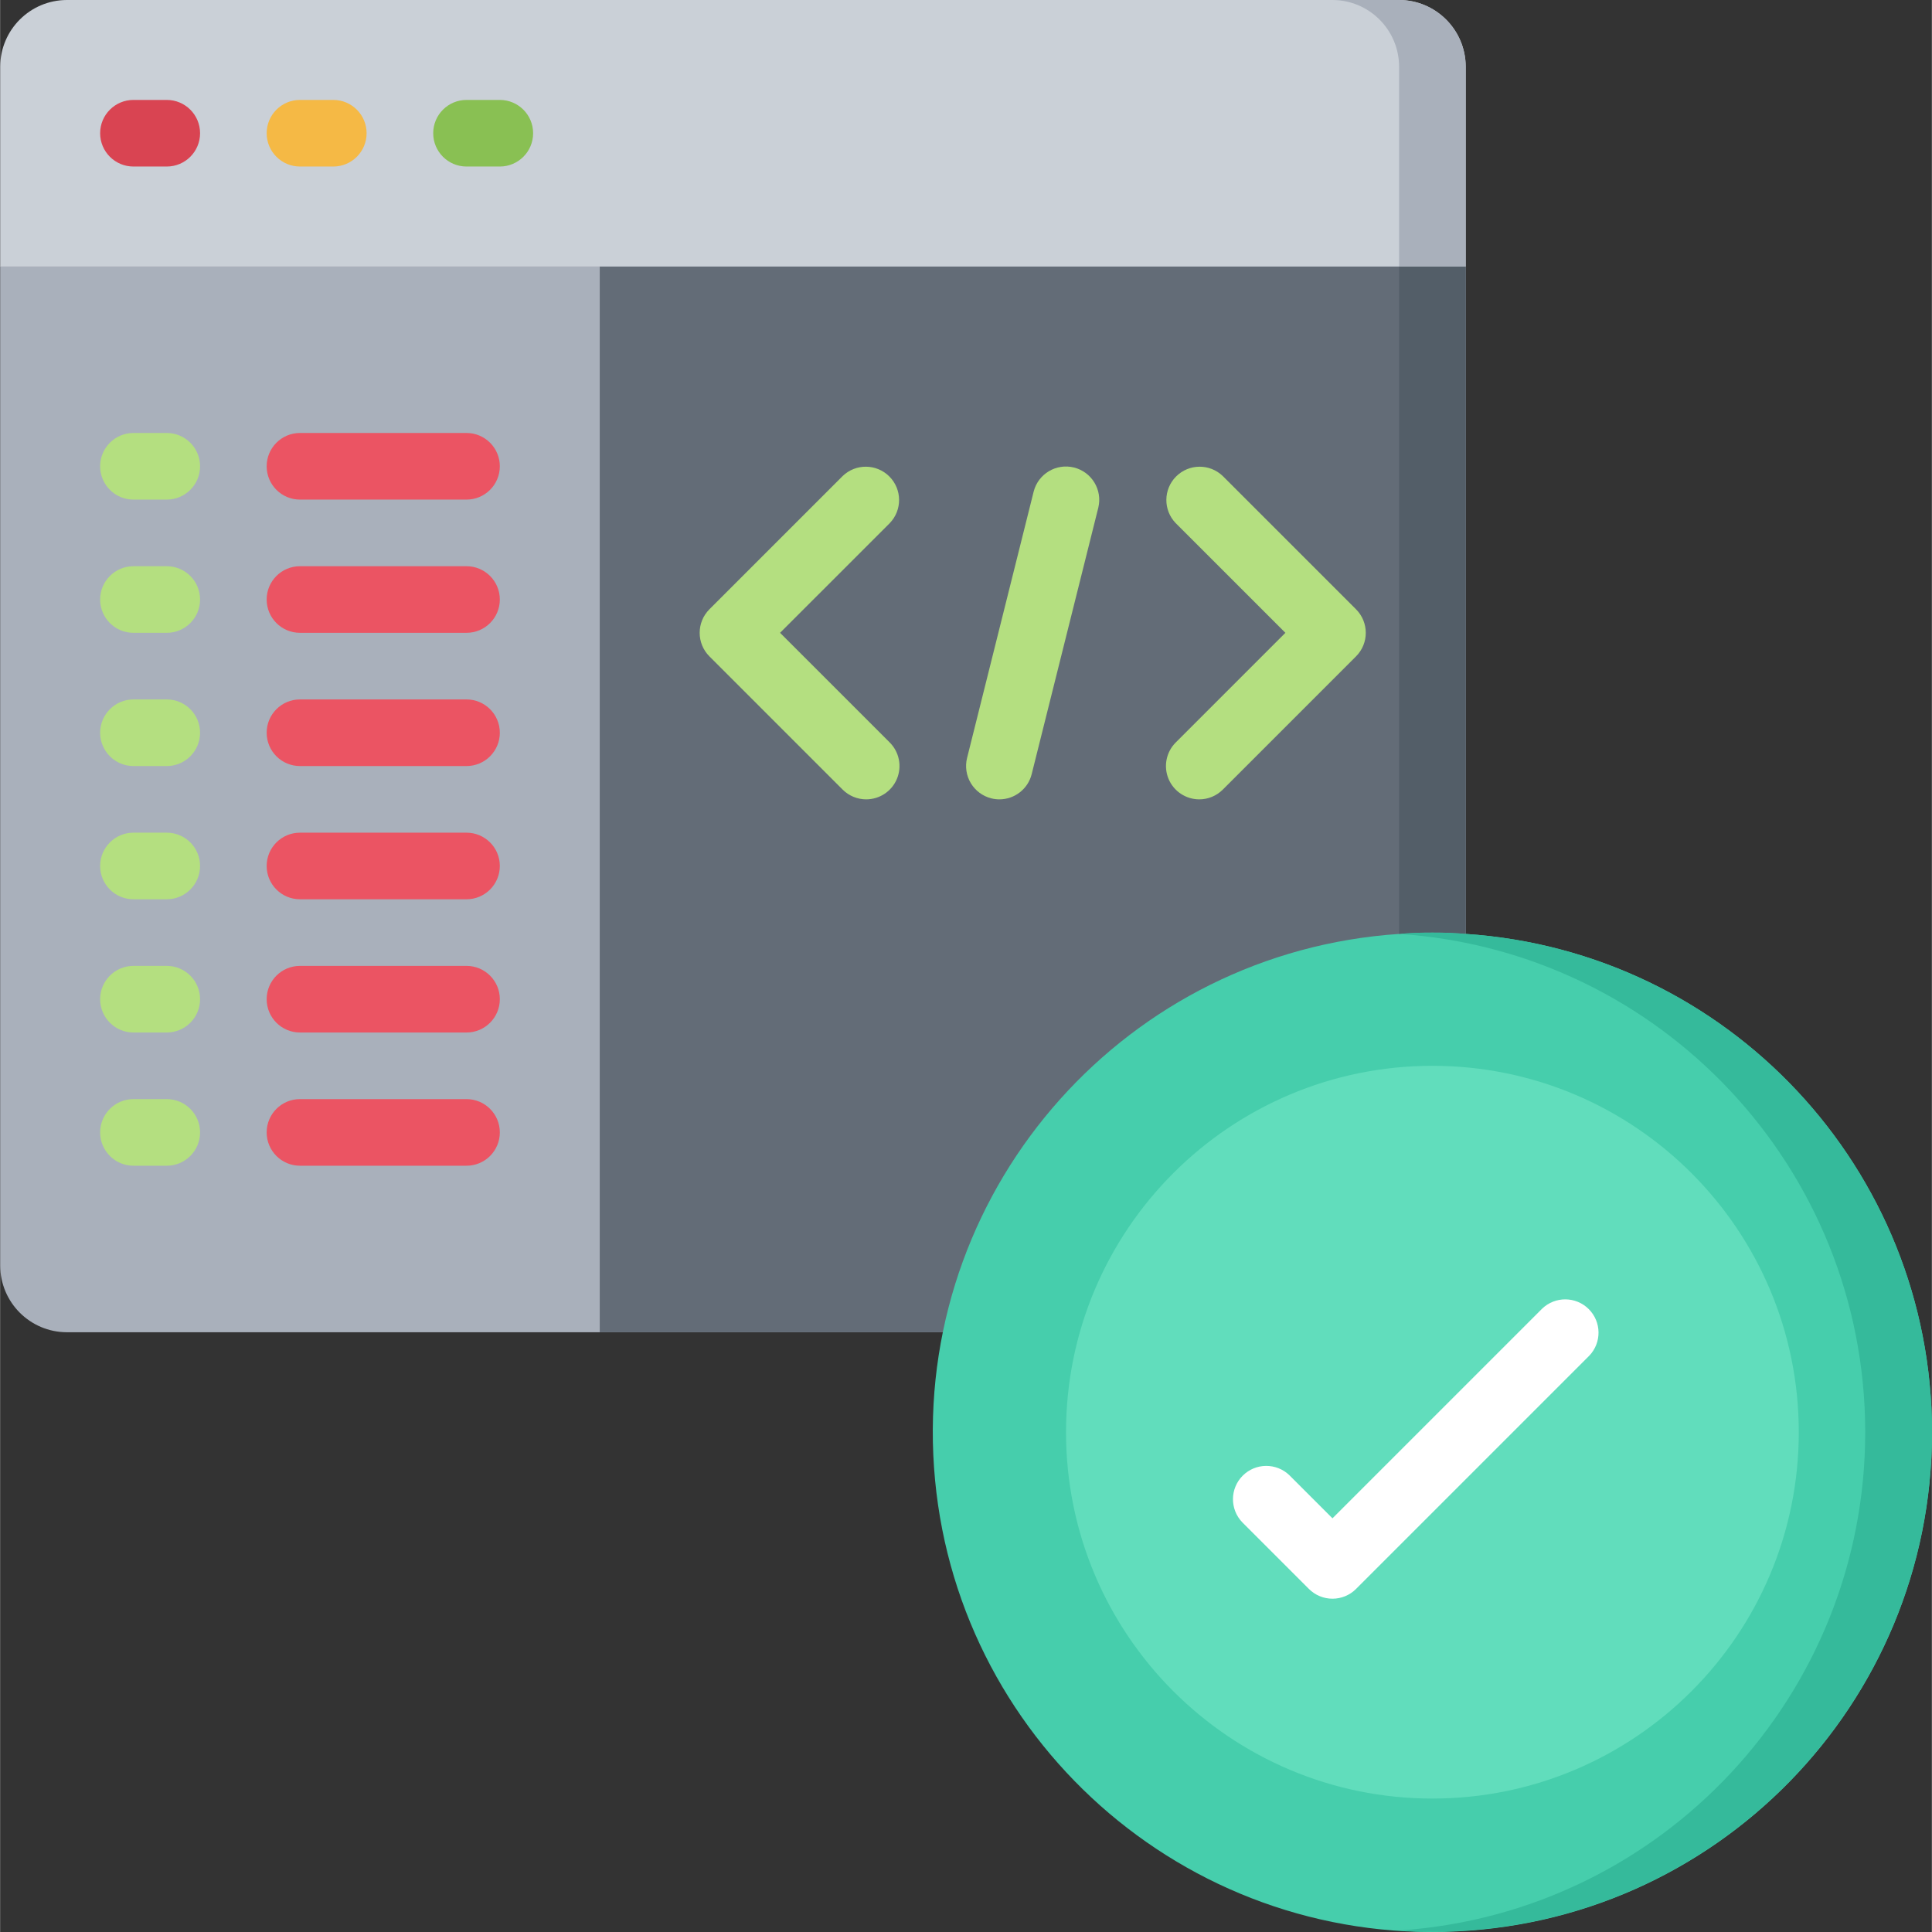
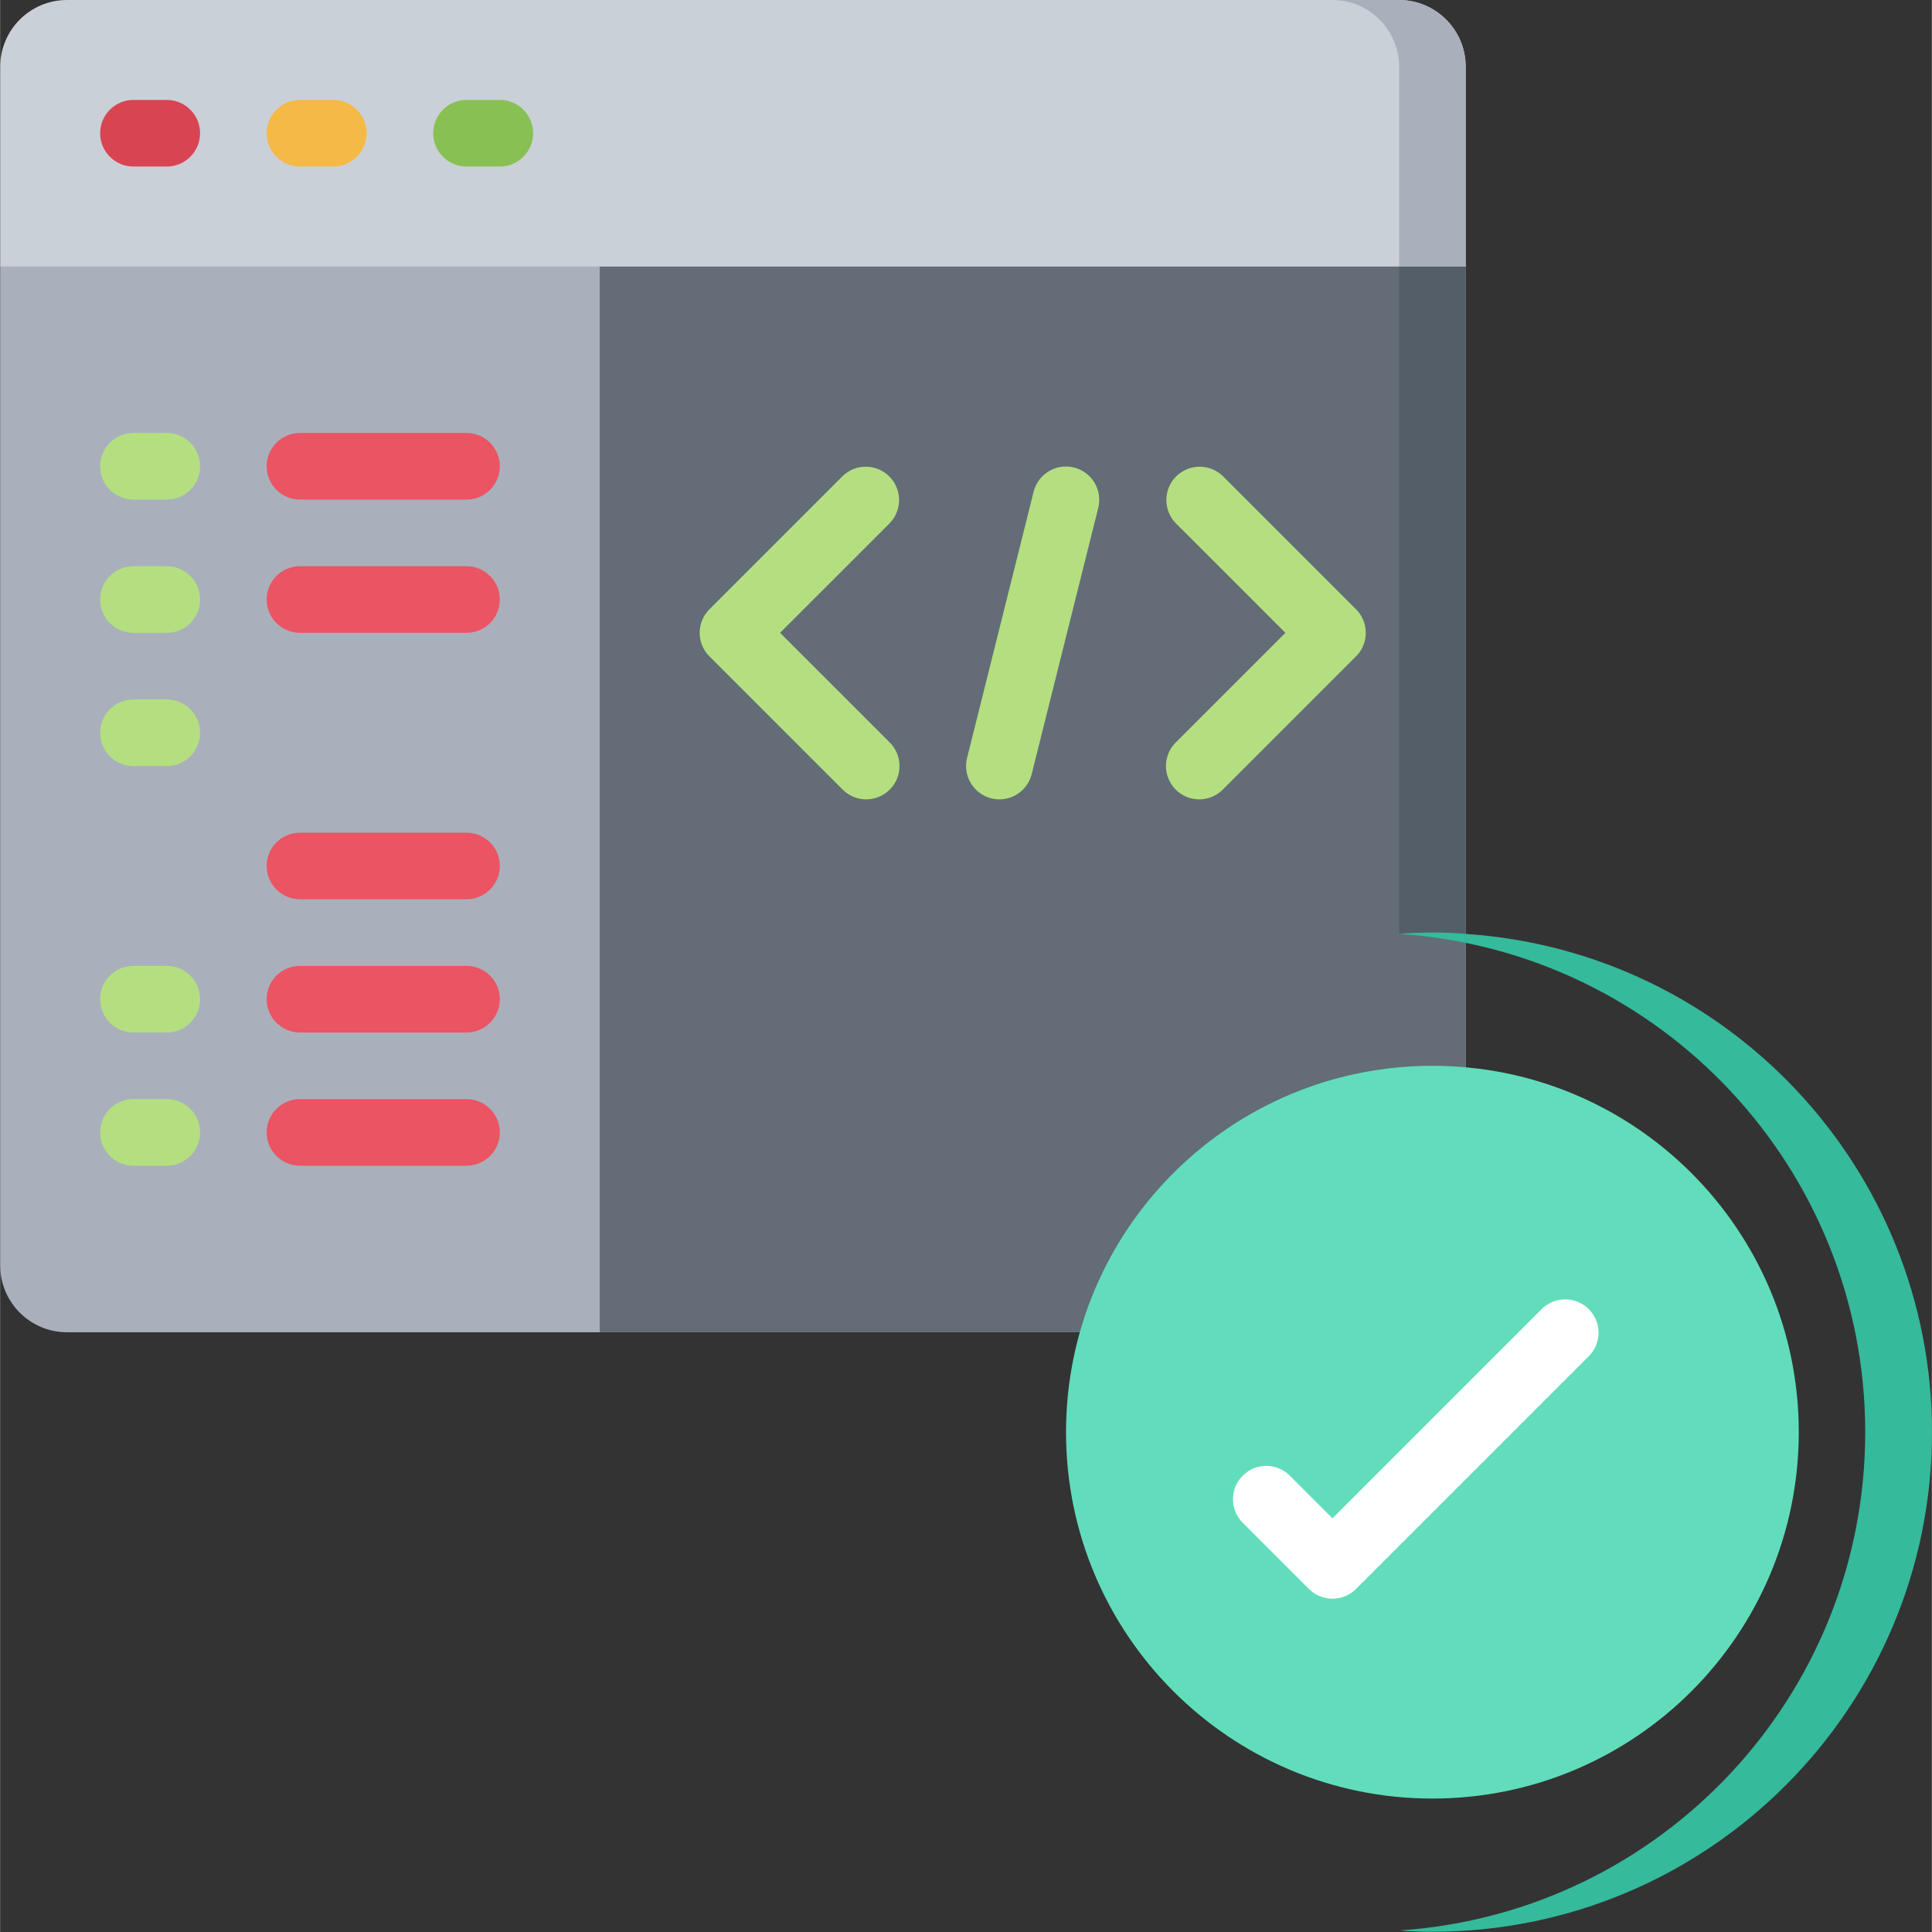
<svg xmlns="http://www.w3.org/2000/svg" height="512pt" viewBox="0 0 512 512.059" width="512pt">
  <rect x="0" y="0" width="512" height="512.059" fill="#333333" stroke="none" />
  <path d="m8.855 52.965-8.824 17.656v264.828c.027 9.738 7.914 17.625 17.652 17.652h353.105c9.738-.027 17.625-7.914 17.656-17.652v-264.828l-8.828-17.656zm0 0" fill="#a9b0bb" />
  <path d="m388.445 70.621v264.828c-.031 9.738-7.918 17.625-17.656 17.652h-211.863v-282.48zm0 0" fill="#636c77" />
  <path d="m388.445 17.656v52.965h-388.414v-52.965c.027-9.738 7.914-17.629 17.652-17.656h353.105c9.738.027 17.625 7.918 17.656 17.656zm0 0" fill="#cad0d7" />
-   <path d="m512.031 379.586c.031 71.992-57.461 130.816-129.434 132.438-71.969 1.625-132.051-54.555-135.266-126.473-3.211-71.918 51.625-133.227 123.457-138.023 2.914-.266 5.824-.355 8.828-.355 3 0 5.914.09 8.828.355 69.523 4.645 123.555 62.379 123.586 132.059zm0 0" fill="#46ceac" />
  <path d="m476.719 379.586c0 53.629-43.473 97.105-97.102 97.105-53.629 0-97.105-43.477-97.105-97.105 0-53.629 43.477-97.102 97.105-97.102 53.629 0 97.102 43.473 97.102 97.102zm0 0" fill="#61ddbc" />
  <path d="m388.445 70.621v176.906c-2.914-.266-5.828-.355-8.828-.355-3.004 0-5.914.09-8.828.355v-176.906zm0 0" fill="#535e68" />
-   <path d="m388.445 17.656v52.965h-17.656v-52.965c-.031-9.738-7.918-17.629-17.656-17.656h17.656c9.738.027 17.625 7.918 17.656 17.656zm0 0" fill="#a9b0bb" />
+   <path d="m388.445 17.656v52.965h-17.656v-52.965c-.031-9.738-7.918-17.629-17.656-17.656h17.656c9.738.027 17.625 7.918 17.656 17.656m0 0" fill="#a9b0bb" />
  <path d="m512.031 379.586c-.027 73.121-59.297 132.391-132.414 132.414-2.914 0-5.828-.09-8.652-.352 69.48-4.734 123.41-62.5 123.363-132.145-.047-69.645-54.051-127.336-123.539-131.977 2.914-.266 5.824-.355 8.828-.355 3 0 5.914.09 8.828.355 69.523 4.645 123.555 62.379 123.586 132.059zm0 0" fill="#35ba9b" />
  <path d="m44.168 44.137h-8.828c-4.875 0-8.828-3.949-8.828-8.828 0-4.875 3.953-8.824 8.828-8.824h8.828c4.875 0 8.828 3.949 8.828 8.824 0 4.879-3.953 8.828-8.828 8.828zm0 0" fill="#d94452" />
  <path d="m88.305 44.137h-8.828c-4.875 0-8.828-3.949-8.828-8.828 0-4.875 3.953-8.824 8.828-8.824h8.828c4.875 0 8.828 3.949 8.828 8.824 0 4.879-3.953 8.828-8.828 8.828zm0 0" fill="#f5b945" />
  <path d="m132.445 44.137h-8.828c-4.875 0-8.828-3.949-8.828-8.828 0-4.875 3.953-8.824 8.828-8.824h8.828c4.875 0 8.824 3.949 8.824 8.824 0 4.879-3.949 8.828-8.824 8.828zm0 0" fill="#89c053" />
  <path d="m44.168 132.414h-8.828c-4.875 0-8.828-3.953-8.828-8.828s3.953-8.828 8.828-8.828h8.828c4.875 0 8.828 3.953 8.828 8.828s-3.953 8.828-8.828 8.828zm0 0" fill="#b4df80" />
  <path d="m123.617 132.414h-44.141c-4.875 0-8.828-3.953-8.828-8.828s3.953-8.828 8.828-8.828h44.141c4.875 0 8.828 3.953 8.828 8.828s-3.953 8.828-8.828 8.828zm0 0" fill="#eb5463" />
  <path d="m44.168 167.723h-8.828c-4.875 0-8.828-3.949-8.828-8.824 0-4.879 3.953-8.828 8.828-8.828h8.828c4.875 0 8.828 3.949 8.828 8.828 0 4.875-3.953 8.824-8.828 8.824zm0 0" fill="#b4df80" />
  <path d="m123.617 167.723h-44.141c-4.875 0-8.828-3.949-8.828-8.824 0-4.879 3.953-8.828 8.828-8.828h44.141c4.875 0 8.828 3.949 8.828 8.828 0 4.875-3.953 8.824-8.828 8.824zm0 0" fill="#eb5463" />
  <path d="m44.168 203.035h-8.828c-4.875 0-8.828-3.953-8.828-8.828s3.953-8.828 8.828-8.828h8.828c4.875 0 8.828 3.953 8.828 8.828s-3.953 8.828-8.828 8.828zm0 0" fill="#b4df80" />
-   <path d="m123.617 203.035h-44.141c-4.875 0-8.828-3.953-8.828-8.828s3.953-8.828 8.828-8.828h44.141c4.875 0 8.828 3.953 8.828 8.828s-3.953 8.828-8.828 8.828zm0 0" fill="#eb5463" />
-   <path d="m44.168 238.344h-8.828c-4.875 0-8.828-3.949-8.828-8.828 0-4.875 3.953-8.824 8.828-8.824h8.828c4.875 0 8.828 3.949 8.828 8.824 0 4.879-3.953 8.828-8.828 8.828zm0 0" fill="#b4df80" />
  <path d="m123.617 238.344h-44.141c-4.875 0-8.828-3.949-8.828-8.828 0-4.875 3.953-8.824 8.828-8.824h44.141c4.875 0 8.828 3.949 8.828 8.824 0 4.879-3.953 8.828-8.828 8.828zm0 0" fill="#eb5463" />
  <path d="m44.168 273.656h-8.828c-4.875 0-8.828-3.953-8.828-8.828s3.953-8.828 8.828-8.828h8.828c4.875 0 8.828 3.953 8.828 8.828s-3.953 8.828-8.828 8.828zm0 0" fill="#b4df80" />
  <path d="m123.617 273.656h-44.141c-4.875 0-8.828-3.953-8.828-8.828s3.953-8.828 8.828-8.828h44.141c4.875 0 8.828 3.953 8.828 8.828s-3.953 8.828-8.828 8.828zm0 0" fill="#eb5463" />
  <path d="m44.168 308.965h-8.828c-4.875 0-8.828-3.953-8.828-8.828s3.953-8.828 8.828-8.828h8.828c4.875 0 8.828 3.953 8.828 8.828s-3.953 8.828-8.828 8.828zm0 0" fill="#b4df80" />
  <path d="m123.617 308.965h-44.141c-4.875 0-8.828-3.953-8.828-8.828s3.953-8.828 8.828-8.828h44.141c4.875 0 8.828 3.953 8.828 8.828s-3.953 8.828-8.828 8.828zm0 0" fill="#eb5463" />
  <g fill="#b4df80">
    <path d="m229.547 211.863c-2.34 0-4.586-.934-6.242-2.586l-35.309-35.312c-3.445-3.445-3.445-9.035 0-12.48l35.309-35.312c3.465-3.344 8.969-3.297 12.375.109 3.406 3.402 3.453 8.91.109 12.375l-29.07 29.066 29.07 29.07c2.523 2.523 3.277 6.32 1.91 9.621-1.363 3.297-4.582 5.445-8.152 5.449zm0 0" />
    <path d="m317.824 211.863c-3.57-.004-6.789-2.152-8.156-5.449-1.363-3.301-.609-7.098 1.914-9.621l29.07-29.07-29.07-29.066c-3.348-3.465-3.297-8.973.105-12.375 3.406-3.406 8.914-3.453 12.375-.109l35.312 35.312c3.445 3.445 3.445 9.035 0 12.48l-35.312 35.312c-1.652 1.652-3.898 2.586-6.238 2.586zm0 0" />
    <path d="m264.855 211.863c-.723 0-1.441-.086-2.145-.266-2.27-.566-4.227-2.016-5.43-4.023-1.207-2.008-1.562-4.414-.996-6.684l17.656-70.621c1.211-4.699 5.988-7.535 10.691-6.359 4.707 1.18 7.578 5.934 6.434 10.648l-17.656 70.621c-.98 3.926-4.508 6.68-8.555 6.684zm0 0" />
  </g>
  <path d="m353.133 423.723c-2.34 0-4.586-.93-6.242-2.586l-17.652-17.652c-3.348-3.465-3.301-8.973.105-12.375 3.406-3.406 8.91-3.453 12.375-.109l11.414 11.414 55.551-55.551c3.465-3.348 8.973-3.297 12.375.105 3.406 3.406 3.453 8.91.109 12.375l-61.793 61.793c-1.656 1.656-3.902 2.586-6.242 2.586zm0 0" fill="#fff" />
</svg>